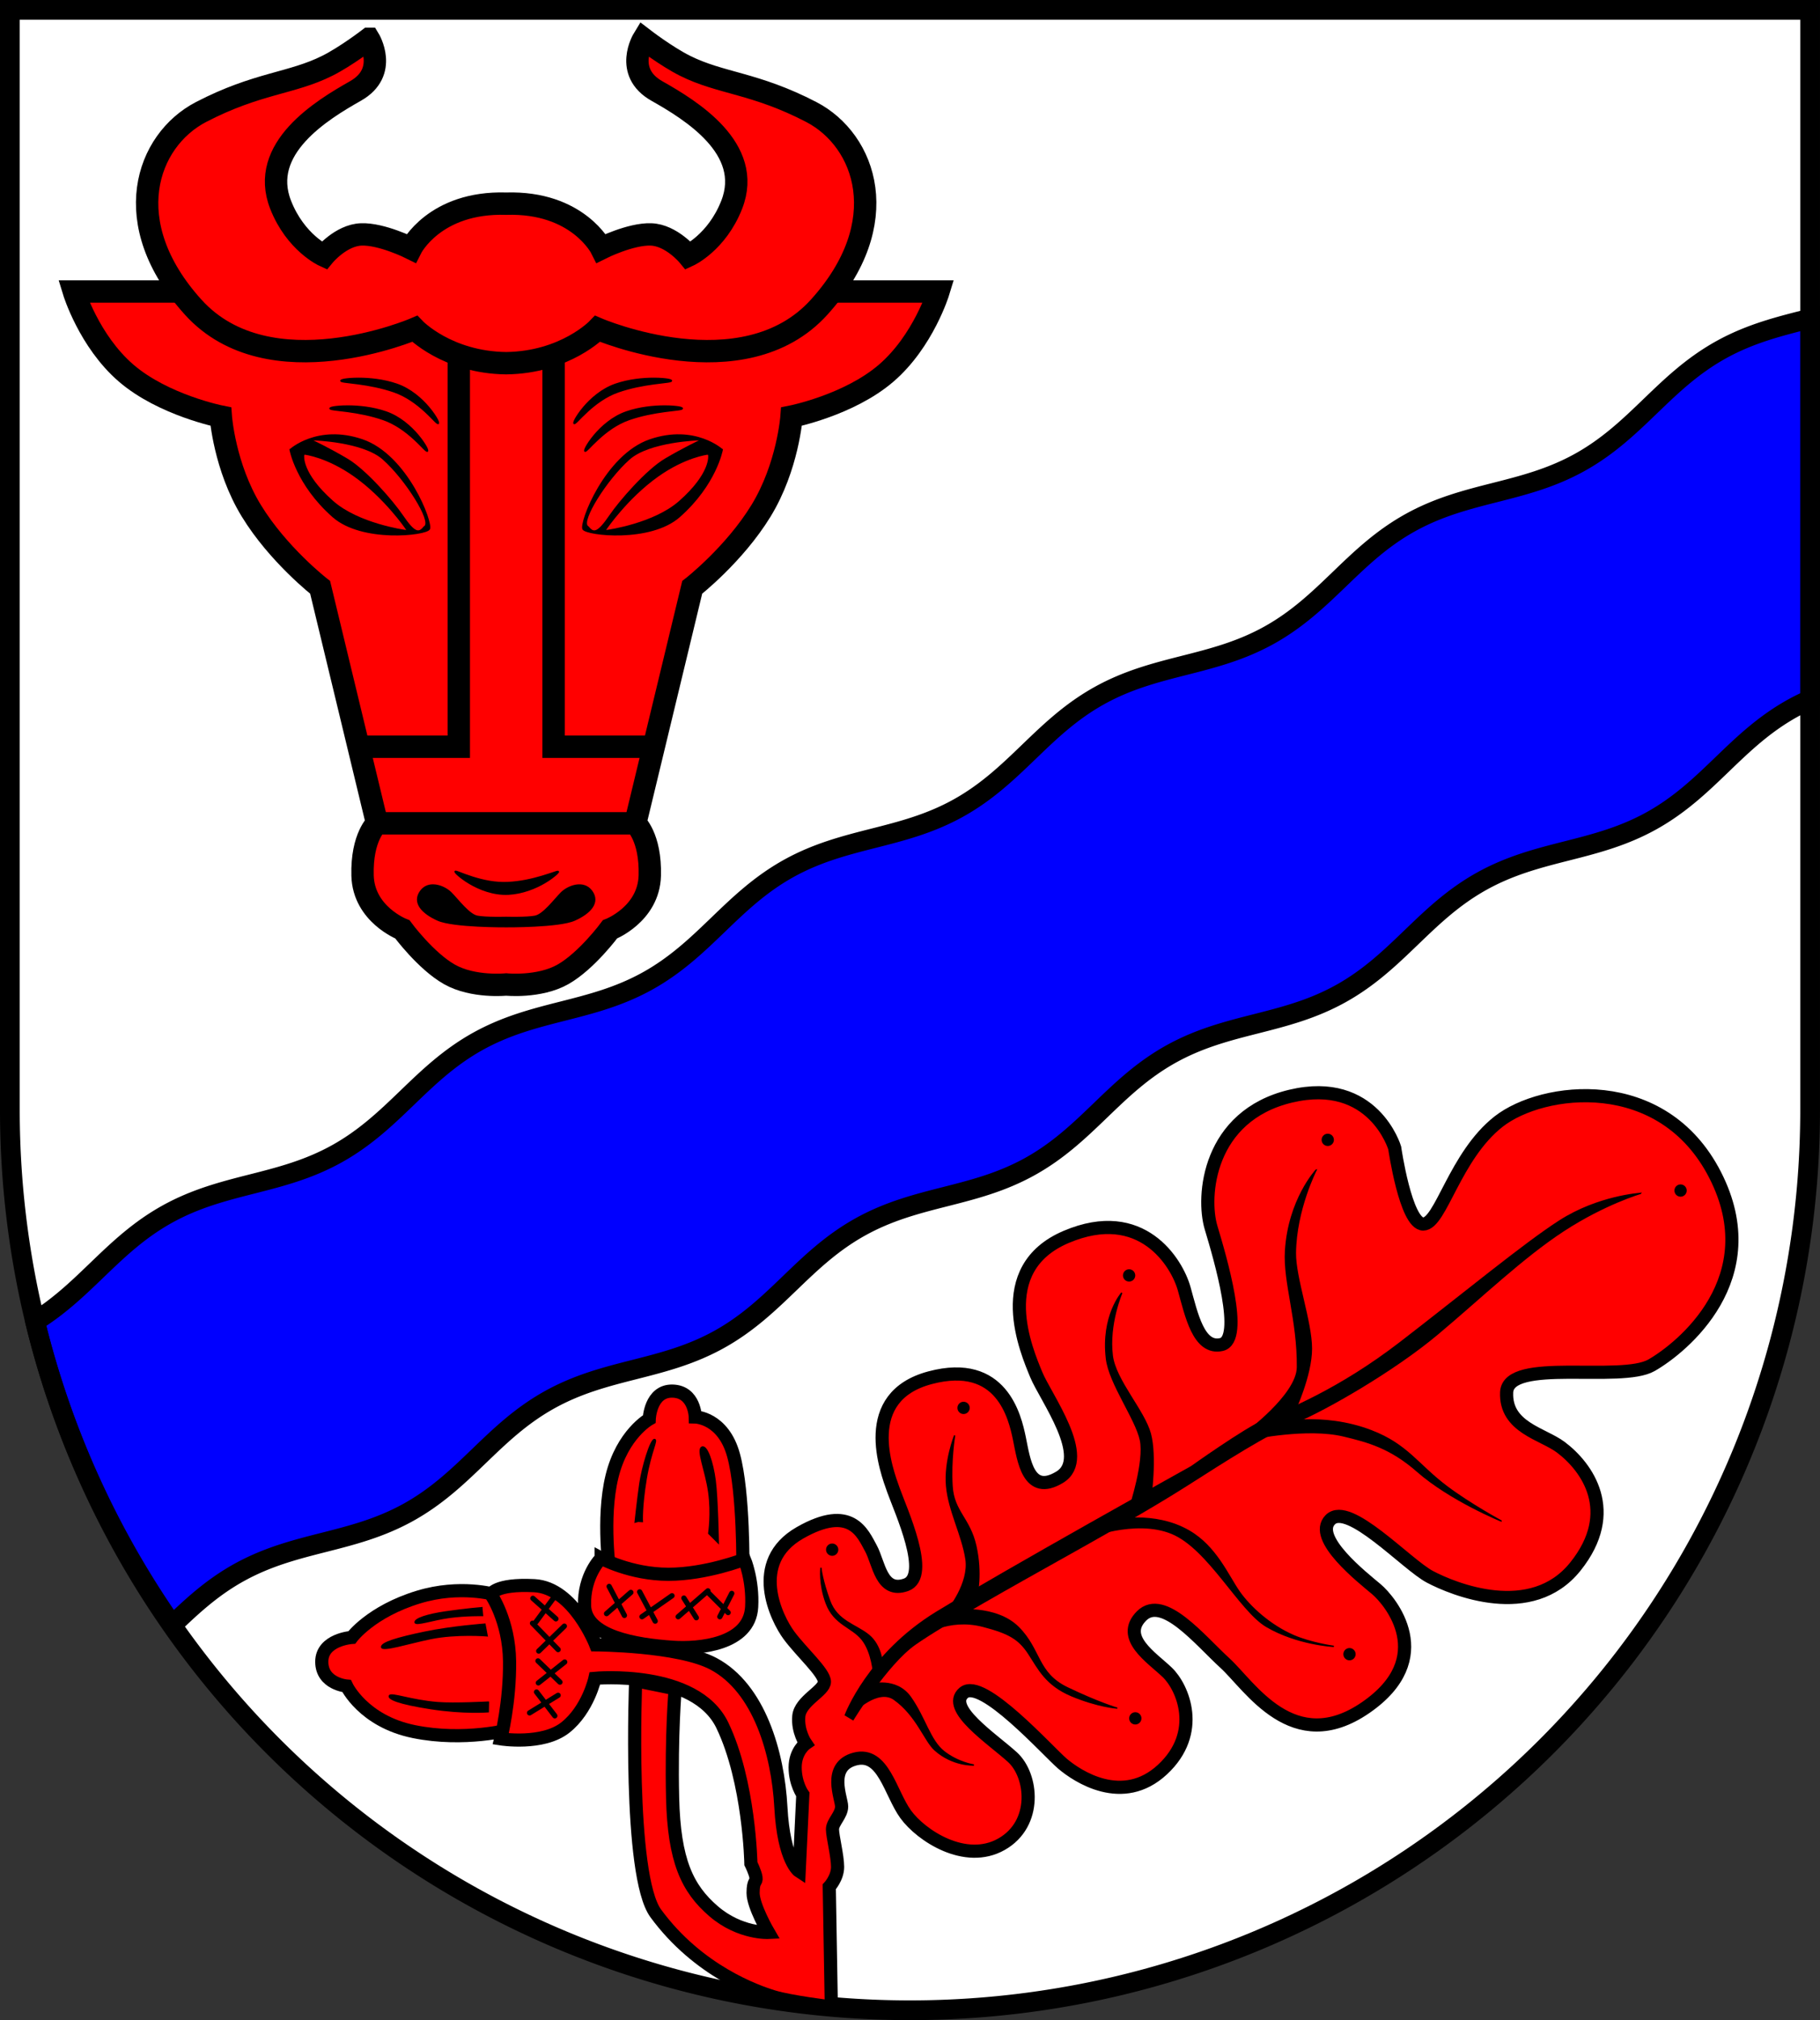
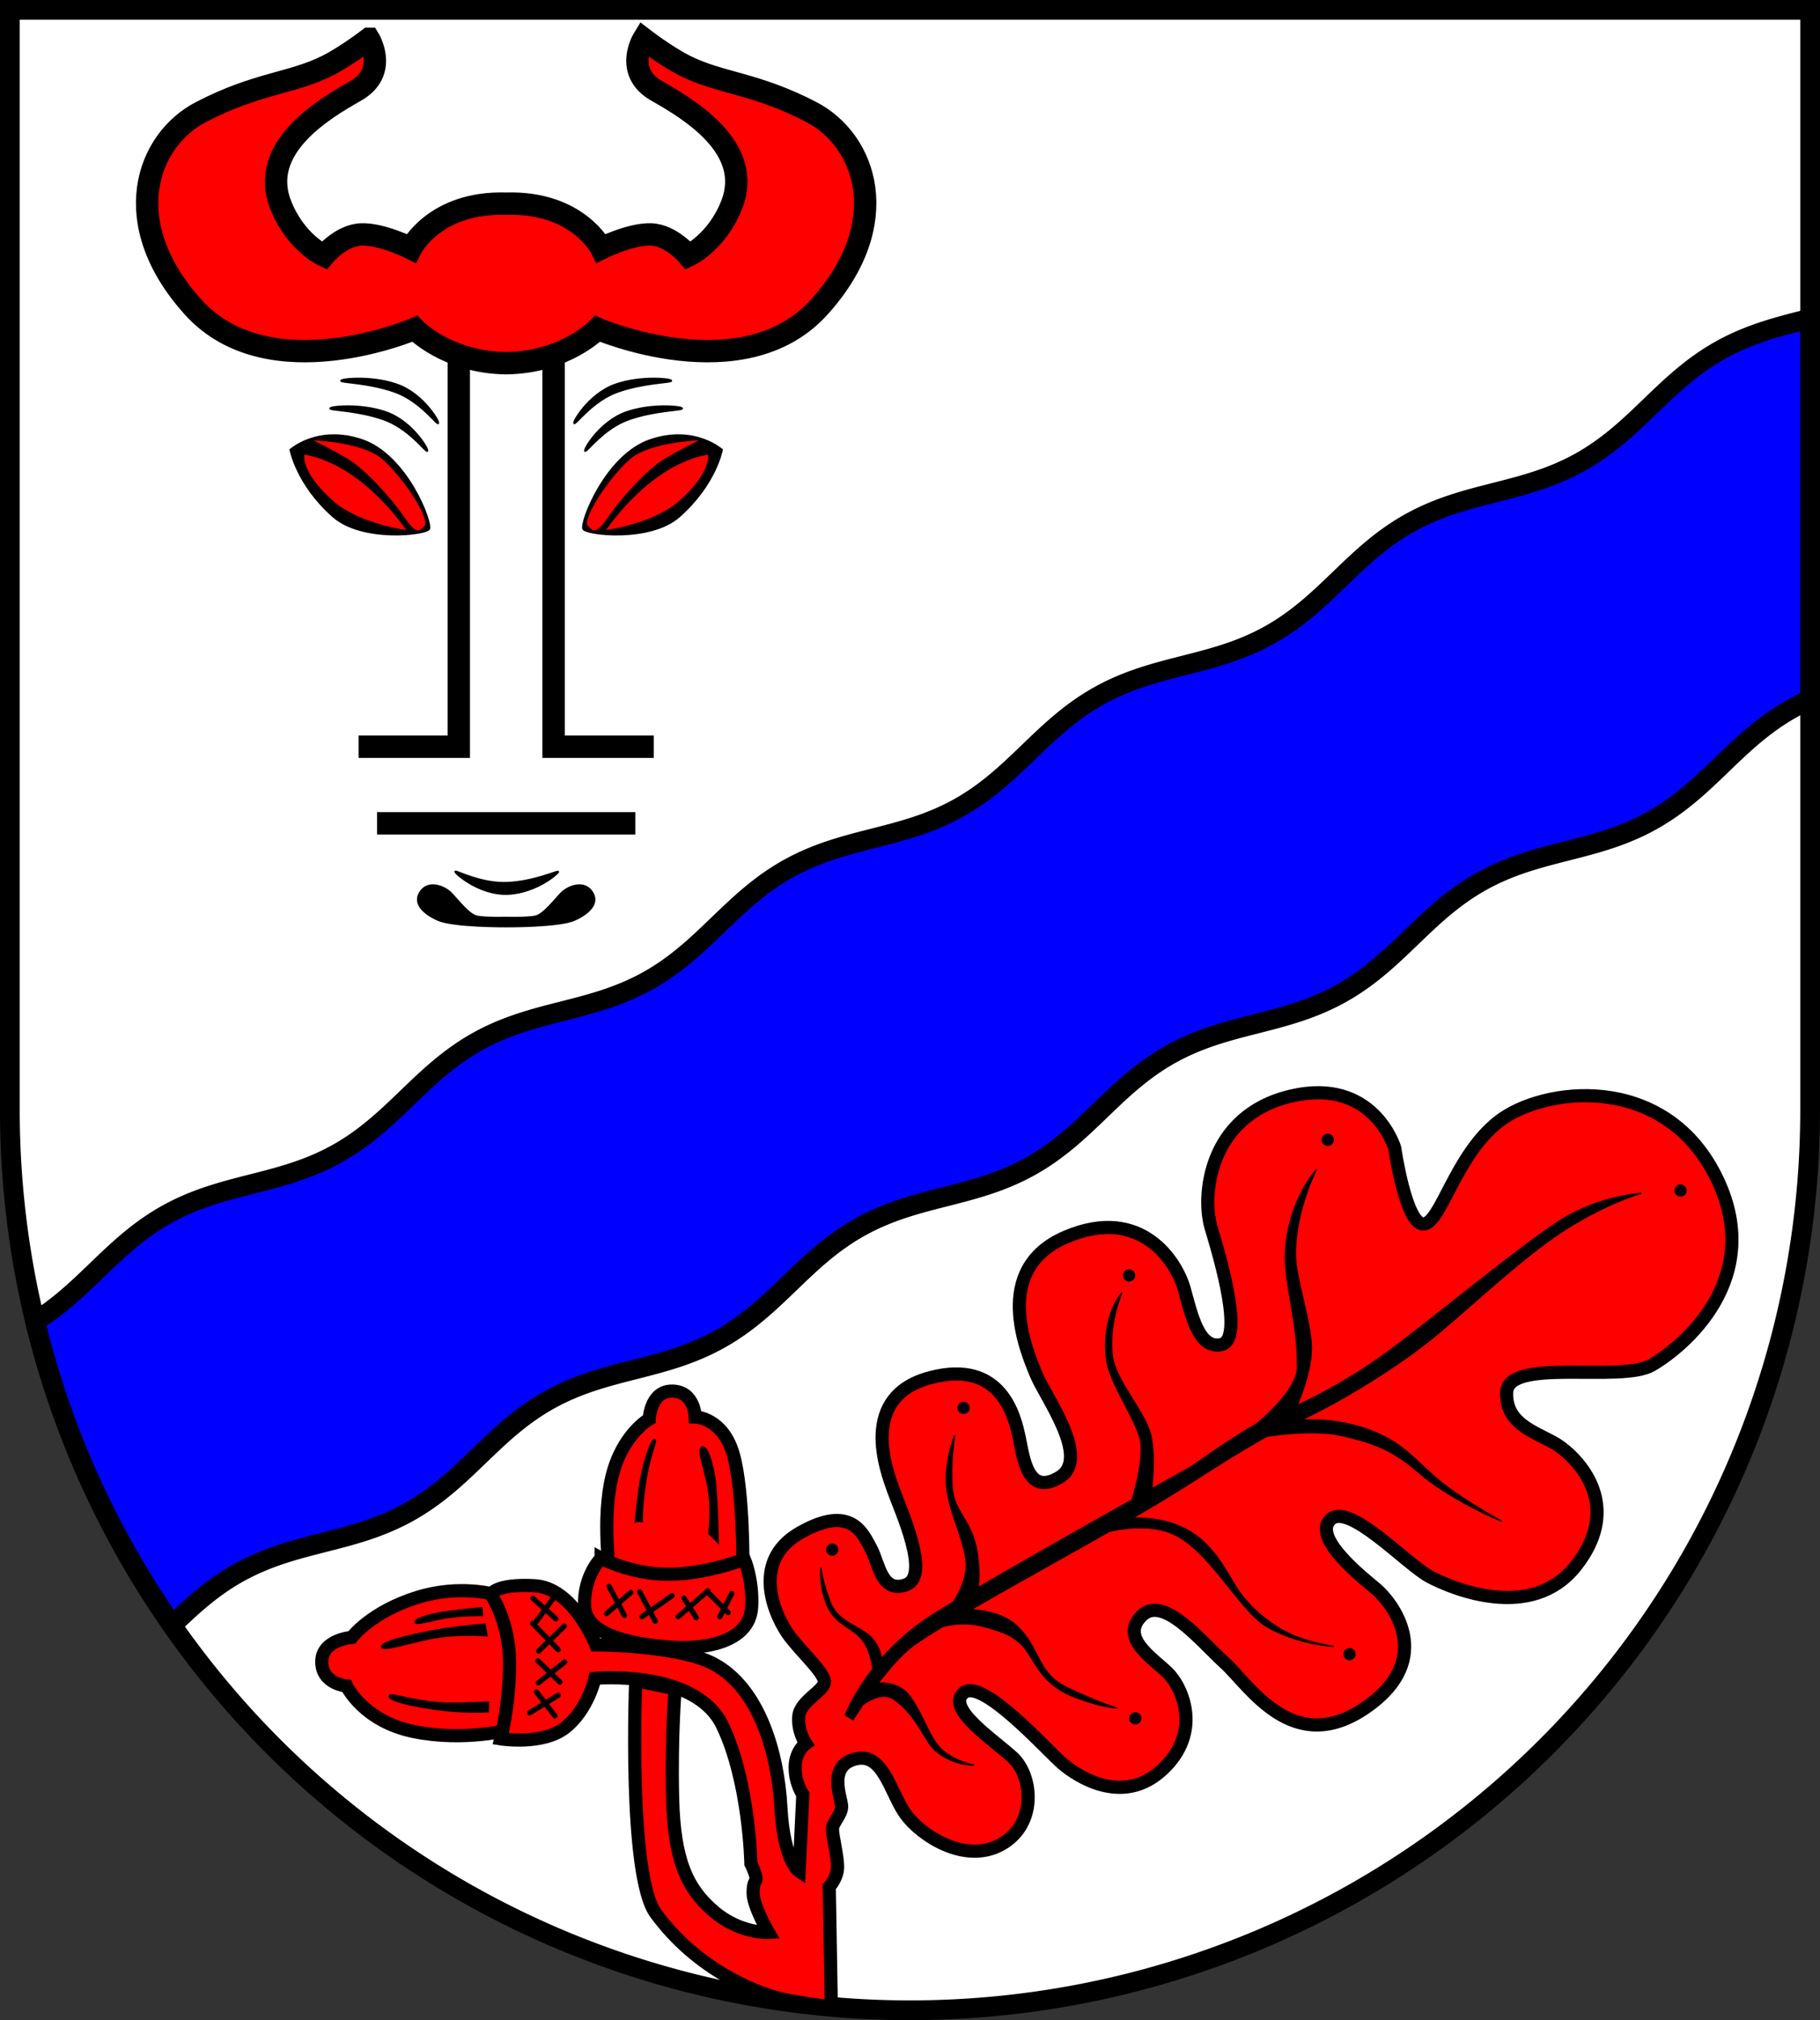
<svg xmlns="http://www.w3.org/2000/svg" xmlns:ns1="http://www.inkscape.org/namespaces/inkscape" xmlns:ns2="http://sodipodi.sourceforge.net/DTD/sodipodi-0.dtd" width="138.359mm" height="153.533mm" viewBox="0 0 138.359 153.533" version="1.1" id="svg3512" ns1:version="1.2.2 (732a01da63, 2022-12-09)" ns2:docname="DEU Lohbarbek COA.svg">
  <rect x="0" y="0" width="138.359" height="153.533" fill="#333333" stroke="none" />
  <ns2:namedview id="namedview3514" pagecolor="#ffffff" bordercolor="#666666" borderopacity="1.0" ns1:showpageshadow="2" ns1:pageopacity="0.0" ns1:pagecheckerboard="0" ns1:deskcolor="#d1d1d1" ns1:document-units="mm" showgrid="false" ns1:zoom="0.92244998" ns1:cx="261.26078" ns1:cy="291.07269" ns1:current-layer="layer1" />
  <defs id="defs3509">
    <ns1:path-effect effect="powerstroke" id="path-effect1317" is_visible="true" lpeversion="1" offset_points="0.221,0.11 | 0.997,0.306 | 1.769,0.118" not_jump="false" sort_points="true" interpolator_type="CentripetalCatmullRom" interpolator_beta="0.2" start_linecap_type="zerowidth" linejoin_type="round" miter_limit="4" scale_width="1" end_linecap_type="zerowidth" />
    <ns1:path-effect effect="powerstroke" id="path-effect1323" is_visible="true" lpeversion="1" offset_points="0.221,0.11 | 0.997,0.306 | 1.769,0.118" not_jump="false" sort_points="true" interpolator_type="CentripetalCatmullRom" interpolator_beta="0.2" start_linecap_type="zerowidth" linejoin_type="round" miter_limit="4" scale_width="1" end_linecap_type="zerowidth" />
    <ns1:path-effect effect="powerstroke" id="path-effect1337" is_visible="true" lpeversion="1" offset_points="0.221,0.11 | 0.997,0.306 | 1.769,0.118" not_jump="false" sort_points="true" interpolator_type="CentripetalCatmullRom" interpolator_beta="0.2" start_linecap_type="zerowidth" linejoin_type="round" miter_limit="4" scale_width="1" end_linecap_type="zerowidth" />
    <ns1:path-effect effect="powerstroke" id="path-effect1341" is_visible="true" lpeversion="1" offset_points="0.221,0.11 | 0.997,0.306 | 1.769,0.118" not_jump="false" sort_points="true" interpolator_type="CentripetalCatmullRom" interpolator_beta="0.2" start_linecap_type="zerowidth" linejoin_type="round" miter_limit="4" scale_width="1" end_linecap_type="zerowidth" />
    <ns1:path-effect effect="powerstroke" id="path-effect1383" is_visible="true" lpeversion="1" offset_points="0.221,0.11 | 0.996,0.444 | 1.769,0.118" not_jump="false" sort_points="true" interpolator_type="CentripetalCatmullRom" interpolator_beta="0.2" start_linecap_type="zerowidth" linejoin_type="round" miter_limit="4" scale_width="1" end_linecap_type="zerowidth" />
  </defs>
  <g ns1:label="Ebene 1" ns1:groupmode="layer" id="layer1" transform="translate(-537.405,-75.509)">
    <g id="g3343" transform="translate(499.042,18.055)">
      <path id="path3098" style="fill:#ffffff;stroke:none;stroke-width:1.5;stroke-linecap:round;stroke-dasharray:none" d="m 39.113,58.204 v 83.603 a 68.43,68.43 0 0 0 68.429,68.43 68.43,68.43 0 0 0 68.429,-68.43 V 58.204 Z" />
      <path id="path3038" style="fill:#0000ff;fill-opacity:1;stroke:#000000;stroke-width:1.5;stroke-dasharray:none" d="m 175.972,81.662 c -2.252,0.574 -4.501,1.113 -6.788,2.384 -4.348,2.418 -6.365,6.125 -10.713,8.543 -4.348,2.418 -8.562,2.177 -12.91,4.595 -4.348,2.418 -6.366,6.125 -10.714,8.543 -4.348,2.418 -8.562,2.177 -12.91,4.595 -4.348,2.418 -6.365,6.125 -10.713,8.543 -4.348,2.418 -8.562,2.178 -12.91,4.596 -4.348,2.418 -6.366,6.124 -10.714,8.542 -4.348,2.418 -8.562,2.178 -12.91,4.596 -4.348,2.418 -6.366,6.125 -10.714,8.543 -4.348,2.418 -8.562,2.178 -12.91,4.596 -4.115,2.288 -6.145,5.729 -10.036,8.141 a 68.43,68.43 0 0 0 10.436,23.079 c 1.492,-1.432 3.015,-2.848 5.051,-3.98 4.348,-2.418 8.562,-2.178 12.91,-4.596 4.348,-2.418 6.365,-6.125 10.713,-8.543 4.348,-2.418 8.562,-2.178 12.91,-4.596 4.348,-2.418 6.366,-6.124 10.714,-8.542 4.348,-2.418 8.562,-2.178 12.91,-4.596 4.348,-2.418 6.365,-6.125 10.713,-8.543 4.348,-2.418 8.563,-2.177 12.91,-4.595 4.348,-2.418 6.366,-6.125 10.714,-8.543 4.348,-2.418 8.563,-2.178 12.91,-4.596 4.348,-2.418 6.365,-6.125 10.713,-8.543 0.447,-0.249 0.893,-0.464 1.337,-0.662 z" />
      <path id="path3274" style="fill:none;stroke:#000000;stroke-width:1.5;stroke-linecap:round;stroke-dasharray:none" d="m 39.113,58.204 v 83.603 a 68.43,68.43 0 0 0 68.429,68.43 68.43,68.43 0 0 0 68.429,-68.43 V 58.204 Z" />
      <g id="g1417" transform="translate(-211.254,-22.338)">
-         <path id="path974" style="fill:#ff0000;stroke:#000000;stroke-width:1.7;stroke-dasharray:none" d="m 255.227,101.946 c 0,0 1.148,3.765 3.979,6.204 2.832,2.438 7.197,3.304 7.197,3.304 0,0 0.275,3.815 2.32,7.158 2.045,3.343 5.231,5.82 5.231,5.82 l 4.326,17.933 c 0,0 -1.18,1.022 -1.101,3.972 0.079,2.95 3.028,4.09 3.028,4.09 0,0 1.77,2.399 3.579,3.421 1.809,1.023 4.311,0.767 4.311,0.767 0,0 2.502,0.255 4.311,-0.767 1.809,-1.023 3.579,-3.421 3.579,-3.421 0,0 2.95,-1.141 3.028,-4.09 0.079,-2.95 -1.101,-3.972 -1.101,-3.972 l 4.326,-17.933 c 0,0 3.186,-2.478 5.231,-5.82 2.045,-3.343 2.32,-7.158 2.32,-7.158 0,0 4.365,-0.865 7.197,-3.304 2.832,-2.438 3.979,-6.204 3.979,-6.204 h -32.87 z" />
        <path id="path979" style="fill:#ff0000;stroke:#000000;stroke-width:1.7;stroke-dasharray:none" d="m 277.657,82.746 c 0,0 -1.731,1.33 -3.153,2.043 -2.725,1.366 -5.326,1.294 -9.607,3.518 -4.151,2.157 -6.377,8.436 -0.593,14.832 5.784,6.396 16.84,1.643 16.84,1.643 0,0 2.447,2.559 6.952,2.614 4.505,-0.056 6.952,-2.614 6.952,-2.614 0,0 11.056,4.753 16.84,-1.643 5.784,-6.396 3.558,-12.675 -0.593,-14.832 -4.28,-2.224 -6.882,-2.152 -9.607,-3.518 -1.422,-0.713 -3.153,-2.043 -3.153,-2.043 0,0 -1.541,2.515 1.018,3.961 2.558,1.446 7.371,4.366 5.689,8.648 -1.131,2.879 -3.298,3.866 -3.298,3.866 0,0 -1.279,-1.557 -2.836,-1.613 -1.557,-0.056 -3.782,1.056 -3.782,1.056 0,0 -1.779,-3.559 -7.23,-3.393 -5.451,-0.167 -7.23,3.393 -7.23,3.393 0,0 -2.225,-1.112 -3.782,-1.056 -1.557,0.056 -2.836,1.613 -2.836,1.613 0,0 -2.167,-0.987 -3.298,-3.866 -1.682,-4.282 3.131,-7.201 5.689,-8.648 2.558,-1.446 1.018,-3.961 1.018,-3.961 z" />
        <path style="fill:none;stroke:#000000;stroke-width:1.7;stroke-dasharray:none" d="m 284.494,106.768 v 29.777 h -7.618" id="path1220" />
        <path style="fill:none;stroke:#000000;stroke-width:1.7;stroke-dasharray:none" d="m 278.28,142.365 h 19.634" id="path1222" />
        <path style="fill:none;stroke:#000000;stroke-width:1.7;stroke-dasharray:none" d="m 291.701,106.768 v 29.777 h 7.618" id="path1224" ns1:transform-center-x="-7.4122958" ns1:transform-center-y="5.0021716" />
        <g id="g1251">
          <path style="fill:#000000;stroke:#000000;stroke-width:0.1;stroke-linecap:round;stroke-dasharray:none" d="m 271.673,113.971 c 0,0 2.084,-1.907 5.486,-0.747 3.402,1.16 5.368,6.332 5.093,6.784 -0.275,0.452 -5.112,0.995 -7.315,-0.944 -2.792,-2.458 -3.264,-5.093 -3.264,-5.093 z" id="path1242" ns2:nodetypes="csssc" />
          <path style="fill:#ff0000;stroke:#ff0000;stroke-width:0.1;stroke-linecap:round;stroke-dasharray:none" d="m 272.794,114.403 c 0,0 1.656,0.192 3.716,1.652 2.305,1.633 3.885,3.953 3.885,3.953 0,0 -3.495,-0.481 -5.419,-2.183 -2.399,-2.123 -2.183,-3.421 -2.183,-3.421 z" id="path1244" ns2:nodetypes="cscsc" />
          <path style="fill:#ff0000;stroke:none;stroke-width:0.1;stroke-linecap:round;stroke-dasharray:none" d="m 273.443,113.263 c 0,0 3.752,0.104 5.27,1.455 1.753,1.561 3.698,4.711 3.148,5.065 -0.098,0.063 -0.051,0.053 -0.117,0.122 -0.303,0.317 -0.568,0.407 -1.497,-0.959 -0.737,-1.083 -2.792,-3.461 -4.228,-4.306 -1.435,-0.846 -2.576,-1.376 -2.576,-1.376 z" id="path1246" ns2:nodetypes="csssssc" />
        </g>
        <g id="g1259" ns1:transform-center-x="-11.12183" ns1:transform-center-y="-8.4165834" transform="matrix(-1,0,0,1,576.195,0)">
          <path style="fill:#000000;stroke:#000000;stroke-width:0.1;stroke-linecap:round;stroke-dasharray:none" d="m 271.673,113.971 c 0,0 2.084,-1.907 5.486,-0.747 3.402,1.16 5.368,6.332 5.093,6.784 -0.275,0.452 -5.112,0.995 -7.315,-0.944 -2.792,-2.458 -3.264,-5.093 -3.264,-5.093 z" id="path1253" ns2:nodetypes="csssc" />
          <path style="fill:#ff0000;stroke:#ff0000;stroke-width:0.1;stroke-linecap:round;stroke-dasharray:none" d="m 272.794,114.403 c 0,0 1.656,0.192 3.716,1.652 2.305,1.633 3.885,3.953 3.885,3.953 0,0 -3.495,-0.481 -5.419,-2.183 -2.399,-2.123 -2.183,-3.421 -2.183,-3.421 z" id="path1255" ns2:nodetypes="cscsc" />
          <path style="fill:#ff0000;stroke:none;stroke-width:0.1;stroke-linecap:round;stroke-dasharray:none" d="m 273.443,113.263 c 0,0 3.752,0.104 5.27,1.455 1.753,1.561 3.698,4.711 3.148,5.065 -0.098,0.063 -0.051,0.053 -0.117,0.122 -0.303,0.317 -0.568,0.407 -1.497,-0.959 -0.737,-1.083 -2.792,-3.461 -4.228,-4.306 -1.435,-0.846 -2.576,-1.376 -2.576,-1.376 z" id="path1257" ns2:nodetypes="csssssc" />
        </g>
        <g id="g1327">
          <path style="fill:#000000;fill-rule:nonzero;stroke:#000000;stroke-width:0.1;stroke-linecap:round;stroke-dasharray:none" d="m 275.526,108.734 c 0.001,0.022 0.038,0.066 0.298,0.1 0.377,0.05 0.658,0.077 1.036,0.128 0.818,0.11 1.773,0.283 2.716,0.611 0.006,0.002 0.013,0.004 0.019,0.007 0.441,0.154 0.865,0.375 1.275,0.647 0.4,0.266 0.748,0.556 1.031,0.814 0.329,0.301 0.645,0.63 0.744,0.731 0.209,0.213 0.27,0.224 0.292,0.21 0.016,-0.01 0.048,-0.081 -0.103,-0.351 -0.093,-0.167 -0.294,-0.491 -0.627,-0.884 -0.259,-0.306 -0.599,-0.653 -1.012,-0.972 -0.422,-0.326 -0.892,-0.598 -1.397,-0.775 -0.007,-0.002 -0.014,-0.005 -0.02,-0.007 -0.993,-0.344 -2.073,-0.447 -2.889,-0.448 -0.528,-4e-4 -0.879,0.04 -1.066,0.069 -0.265,0.042 -0.296,0.1 -0.295,0.119 z" id="path1315" ns1:path-effect="#path-effect1317" ns1:original-d="m 275.52589,108.7343 c 0,0 2.20371,-0.13188 4.17007,0.55635 1.96638,0.68823 3.24016,2.69195 3.24016,2.69195" ns2:nodetypes="csc" />
          <path style="fill:#000000;fill-rule:nonzero;stroke:#000000;stroke-width:0.1;stroke-linecap:round;stroke-dasharray:none" d="m 274.7,110.838 c 0.001,0.022 0.038,0.066 0.298,0.1 0.377,0.05 0.658,0.077 1.036,0.128 0.818,0.11 1.773,0.283 2.716,0.611 0.006,0.002 0.013,0.004 0.019,0.007 0.441,0.154 0.865,0.375 1.275,0.647 0.4,0.266 0.748,0.556 1.031,0.814 0.329,0.301 0.645,0.63 0.744,0.731 0.209,0.213 0.27,0.224 0.292,0.21 l 0,0 c 0.016,-0.01 0.048,-0.081 -0.103,-0.351 -0.093,-0.167 -0.294,-0.491 -0.627,-0.884 -0.259,-0.306 -0.599,-0.653 -1.012,-0.972 -0.422,-0.326 -0.892,-0.598 -1.397,-0.775 -0.007,-0.002 -0.014,-0.005 -0.02,-0.007 -0.993,-0.344 -2.073,-0.447 -2.889,-0.448 -0.528,-4e-4 -0.879,0.04 -1.066,0.069 -0.265,0.042 -0.296,0.1 -0.295,0.119 z" id="path1319" ns1:path-effect="#path-effect1323" ns1:original-d="m 274.70002,110.83831 c 0,0 2.20371,-0.13188 4.17007,0.55635 1.96638,0.68823 3.24016,2.69195 3.24016,2.69195" ns2:nodetypes="csc" />
        </g>
        <g id="g1333" ns1:transform-center-x="-9.2722427" ns1:transform-center-y="-2.7135858" transform="matrix(-1,0,0,1,576.195,0)">
          <path style="fill:#000000;fill-rule:nonzero;stroke:#000000;stroke-width:0.1;stroke-linecap:round;stroke-dasharray:none" d="m 275.526,108.734 c 0.001,0.022 0.038,0.066 0.298,0.1 0.377,0.05 0.658,0.077 1.036,0.128 0.818,0.11 1.773,0.283 2.716,0.611 0.006,0.002 0.013,0.004 0.019,0.007 0.441,0.154 0.865,0.375 1.275,0.647 0.4,0.266 0.748,0.556 1.031,0.814 0.329,0.301 0.645,0.63 0.744,0.731 0.209,0.213 0.27,0.224 0.292,0.21 0.016,-0.01 0.048,-0.081 -0.103,-0.351 -0.093,-0.167 -0.294,-0.491 -0.627,-0.884 -0.259,-0.306 -0.599,-0.653 -1.012,-0.972 -0.422,-0.326 -0.892,-0.598 -1.397,-0.775 -0.007,-0.002 -0.014,-0.005 -0.02,-0.007 -0.993,-0.344 -2.073,-0.447 -2.889,-0.448 -0.528,-4e-4 -0.879,0.04 -1.066,0.069 -0.265,0.042 -0.296,0.1 -0.295,0.119 z" id="path1329" ns1:path-effect="#path-effect1337" ns1:original-d="m 275.52589,108.7343 c 0,0 2.20371,-0.13188 4.17007,0.55635 1.96638,0.68823 3.24016,2.69195 3.24016,2.69195" ns2:nodetypes="csc" />
          <path style="fill:#000000;fill-rule:nonzero;stroke:#000000;stroke-width:0.1;stroke-linecap:round;stroke-dasharray:none" d="m 274.7,110.838 c 0.001,0.022 0.038,0.066 0.298,0.1 0.377,0.05 0.658,0.077 1.036,0.128 0.818,0.11 1.773,0.283 2.716,0.611 0.006,0.002 0.013,0.004 0.019,0.007 0.441,0.154 0.865,0.375 1.275,0.647 0.4,0.266 0.748,0.556 1.031,0.814 0.329,0.301 0.645,0.63 0.744,0.731 0.209,0.213 0.27,0.224 0.292,0.21 l 0,0 c 0.016,-0.01 0.048,-0.081 -0.103,-0.351 -0.093,-0.167 -0.294,-0.491 -0.627,-0.884 -0.259,-0.306 -0.599,-0.653 -1.012,-0.972 -0.422,-0.326 -0.892,-0.598 -1.397,-0.775 -0.007,-0.002 -0.014,-0.005 -0.02,-0.007 -0.993,-0.344 -2.073,-0.447 -2.889,-0.448 -0.528,-4e-4 -0.879,0.04 -1.066,0.069 -0.265,0.042 -0.296,0.1 -0.295,0.119 z" id="path1331" ns1:path-effect="#path-effect1341" ns1:original-d="m 274.70002,110.83831 c 0,0 2.20371,-0.13188 4.17007,0.55635 1.96638,0.68823 3.24016,2.69195 3.24016,2.69195" ns2:nodetypes="csc" />
        </g>
        <path style="fill:#000000;fill-rule:nonzero;stroke:#000000;stroke-width:0.1;stroke-linecap:round;stroke-dasharray:none" d="m 292.065,146.033 c -0.013,-0.02 -0.059,-0.03 -0.297,0.054 -0.102,0.036 -0.542,0.186 -0.949,0.306 -0.347,0.103 -0.762,0.214 -1.218,0.303 -0.464,0.09 -0.915,0.147 -1.371,0.169 -0.009,4.3e-4 -0.017,8.5e-4 -0.026,0.001 -0.452,0.021 -0.913,-0.011 -1.392,-0.093 -0.466,-0.08 -0.899,-0.198 -1.265,-0.313 -0.434,-0.137 -0.843,-0.295 -0.985,-0.352 -0.279,-0.112 -0.334,-0.108 -0.349,-0.086 v 0 c -0.011,0.016 -0.008,0.085 0.226,0.287 0.146,0.126 0.441,0.37 0.89,0.634 0.349,0.205 0.792,0.422 1.298,0.581 0.517,0.162 1.068,0.253 1.617,0.228 0.01,-4.5e-4 0.02,-9.4e-4 0.03,-0.001 0.524,-0.027 1.043,-0.141 1.529,-0.308 0.482,-0.166 0.899,-0.373 1.227,-0.566 0.443,-0.261 0.707,-0.481 0.846,-0.601 0.197,-0.169 0.198,-0.228 0.187,-0.243 z" id="path1375" ns1:path-effect="#path-effect1383" ns1:original-d="m 292.06465,146.0329 c 0,0 -1.75905,1.18131 -3.84016,1.27725 -2.08113,0.0959 -4.01106,-1.28708 -4.01106,-1.28708" ns2:nodetypes="csc" />
        <path id="path1391" style="fill:#000000;stroke:#000000;stroke-width:0.1;stroke-linecap:round;stroke-dasharray:none" d="m 282.541,147.051 c -0.357,-0.002 -0.702,0.129 -0.951,0.474 -0.627,0.869 0.125,1.668 1.307,2.197 1.182,0.528 5.2,0.501 5.2,0.501 0,0 4.018,0.028 5.2,-0.501 1.182,-0.528 1.934,-1.328 1.307,-2.197 -0.612,-0.848 -1.808,-0.403 -2.336,0.139 -0.528,0.542 -1.348,1.641 -1.974,1.766 -0.626,0.125 -2.197,0.083 -2.197,0.083 0,0 -1.571,0.042 -2.197,-0.083 -0.626,-0.125 -1.446,-1.224 -1.975,-1.766 -0.314,-0.322 -0.863,-0.61 -1.385,-0.613 z" />
      </g>
      <g id="g2153" transform="translate(-212.506,-22.209)">
        <path style="fill:#ff0000;stroke:#000000;stroke-width:1;stroke-linecap:round;stroke-dasharray:none" d="m 297.236,199.272 c 0,0 -0.629,-4.169 0.157,-7.394 0.787,-3.225 2.832,-4.365 2.832,-4.365 0,0 0.079,-2.163 1.77,-2.124 1.691,0.039 1.73,1.966 1.73,1.966 0,0 2.124,0.039 2.91,2.91 0.787,2.871 0.708,8.652 0.708,8.652 l -5.265,1.457 z" id="path1530" ns2:nodetypes="cscscsccc" />
        <path style="fill:#ff0000;stroke:#000000;stroke-width:1;stroke-linecap:round;stroke-dasharray:none" d="m 288.466,200.845 c 0,0 -2.615,-0.767 -5.781,0.197 -3.618,1.101 -5.073,3.068 -5.073,3.068 0,0 -2.281,0.157 -2.281,1.848 0,1.691 1.888,1.848 1.888,1.848 0,0 1.258,2.674 5.113,3.461 3.854,0.787 7.354,-0.157 7.354,-0.157 l 1.561,-5.204 -1.993,-4.904 z" id="path1526" ns2:nodetypes="cscscscccc" />
        <path style="fill:#ff0000;stroke:#000000;stroke-width:1;stroke-linecap:round;stroke-dasharray:none" d="m 314.068,232.189 -0.157,-9.124 c 0,0 0.633,-0.679 0.633,-1.513 0,-0.834 -0.389,-2.336 -0.389,-2.864 0,-0.528 0.695,-1.085 0.695,-1.724 0,-0.64 -1.112,-3.059 1.029,-3.615 2.141,-0.556 2.67,2.586 3.838,4.199 1.168,1.613 4.533,3.838 7.286,2.28 2.753,-1.557 2.364,-5.228 0.834,-6.618 -1.529,-1.39 -5.089,-3.726 -3.699,-4.894 1.39,-1.168 6.396,4.449 7.508,5.395 1.112,0.945 4.561,3.254 7.592,0.445 3.031,-2.809 1.557,-6.257 0.362,-7.397 -1.196,-1.14 -3.587,-2.642 -1.947,-4.283 1.641,-1.641 4.449,1.863 6.34,3.587 1.891,1.724 5.172,7.175 10.679,3.393 5.506,-3.782 1.891,-8.12 0.834,-9.01 -1.057,-0.89 -4.894,-3.893 -3.504,-5.284 1.39,-1.39 5.784,3.393 7.564,4.338 1.78,0.945 7.731,3.393 11.068,-0.779 3.337,-4.171 0.884,-7.57 -1.112,-9.066 -1.383,-1.036 -4.227,-1.502 -4.116,-4.171 0.111,-2.67 8.676,-0.723 11.012,-2.058 2.336,-1.335 8.843,-6.618 4.839,-14.46 -4.004,-7.842 -13.126,-6.674 -16.463,-4.06 -3.337,2.614 -4.394,7.786 -5.729,7.786 -1.335,0 -2.169,-5.784 -2.169,-5.784 0,0 -1.613,-5.429 -7.905,-3.935 -6.292,1.494 -6.764,7.63 -6.056,9.989 0.708,2.36 2.517,8.495 0.787,8.888 -1.73,0.393 -2.281,-2.281 -2.832,-4.247 -0.551,-1.966 -3.225,-6.371 -8.967,-3.933 -5.742,2.438 -2.989,8.731 -2.281,10.461 0.708,1.73 4.173,6.359 1.781,7.805 -2.392,1.446 -2.725,-1.335 -3.059,-2.948 -0.334,-1.613 -1.335,-6.062 -6.785,-4.616 -5.45,1.446 -3.337,7.008 -2.781,8.565 0.556,1.557 2.836,6.507 0.946,7.175 -1.891,0.667 -2.058,-1.669 -2.67,-2.781 -0.612,-1.112 -1.502,-3.393 -5.395,-1.168 -3.893,2.225 -1.78,6.507 -0.834,7.786 0.945,1.279 2.697,2.836 2.697,3.532 0,0.695 -1.835,1.446 -1.947,2.614 -0.111,1.168 0.528,2.086 0.528,2.086 0,0 -0.806,0.556 -0.806,1.808 0,1.251 0.584,2.058 0.584,2.058 l -0.278,5.84 c 0,0 -1.168,-0.751 -1.39,-4.867 -0.222,-4.116 -1.642,-9.047 -5.117,-10.901 -2.657,-1.418 -8.954,-1.446 -8.954,-1.446 0,0 -1.679,-4.338 -4.668,-4.495 -2.989,-0.157 -3.303,0.669 -3.303,0.669 0,0 1.376,1.966 1.416,5.073 0.039,3.107 -0.669,5.899 -0.669,5.899 0,0 3.186,0.511 4.916,-0.865 1.73,-1.376 2.242,-3.736 2.242,-3.736 0,0 7.63,-0.709 9.688,3.574 2.058,4.283 2.169,10.512 2.169,10.512 0,0 0.334,0.667 0.389,1.057 0.056,0.389 -0.222,0.167 -0.222,1.168 0,1.001 1.168,3.003 1.168,3.003 0,0 -2.169,0.111 -4.171,-1.613 -2.002,-1.724 -3.003,-3.838 -3.115,-8.621 -0.111,-4.783 0.195,-8.287 0.195,-8.287 l -3.003,-0.612 c 0,0 -0.599,14.787 1.529,17.686 3.226,4.394 7.675,5.951 8.954,6.34 1.279,0.389 4.391,0.765 4.391,0.765 z" id="path1419" ns2:nodetypes="ccsssssssssssssssssssssssscsssssssssssssssscsccsscscscscscsscssccsscc" />
        <path style="fill:#ff0000;stroke:#000000;stroke-width:1;stroke-linecap:round;stroke-dasharray:none" d="m 296.567,198.092 c 0,0 2.242,1.219 5.113,1.219 2.871,0 5.781,-1.14 5.781,-1.14 0,0 0.662,1.576 0.551,3.618 -0.157,2.871 -4.016,3.206 -6.017,3.068 -2.832,-0.197 -6.607,-0.826 -6.686,-3.146 -0.079,-2.32 1.258,-3.618 1.258,-3.618 z" id="path1528" ns2:nodetypes="cscsssc" />
        <path style="fill:#000000;stroke:#000000;stroke-width:0.1;stroke-linecap:round;stroke-dasharray:none" d="m 375.576,170.366 c 0,0 -3.186,0.197 -6.135,2.084 -2.654,1.699 -7.315,5.545 -12.113,9.242 -4.798,3.697 -8.77,5.191 -10.343,5.899 -1.573,0.708 -5.545,3.539 -5.545,3.539 0,0 -14.119,7.865 -19.349,11.051 -5.231,3.186 -6.961,7.826 -6.961,7.826 l 0.59,0.354 c 0,0 2.556,-4.208 4.7,-5.722 2.143,-1.514 8.042,-4.798 10.776,-6.332 2.733,-1.534 6.843,-3.815 9.871,-5.742 3.028,-1.927 5.997,-3.854 8.318,-4.818 2.32,-0.964 7.472,-3.933 10.756,-6.686 3.284,-2.753 6.489,-5.841 9.603,-7.871 3.115,-2.03 5.833,-2.826 5.833,-2.826 z" id="path1572" ns2:nodetypes="ccscsssc" />
        <path style="fill:#000000;stroke:#000000;stroke-width:0.1;stroke-linecap:round;stroke-dasharray:none" d="m 350.918,168.596 c 0,0 -2.084,2.242 -2.32,6.135 -0.146,2.406 0.944,5.27 0.905,8.849 -0.023,2.124 -4.011,5.034 -4.011,5.034 l 3.775,-1.652 c 0,0 1.298,-2.753 1.298,-4.798 0,-2.045 -1.242,-5.388 -1.219,-7.276 0.039,-3.303 1.573,-6.292 1.573,-6.292 z" id="path1628" ns2:nodetypes="cssccssc" />
        <path style="fill:#000000;stroke:#000000;stroke-width:0.1;stroke-linecap:round;stroke-dasharray:none" d="m 365.016,195.272 c 0,0 -2.346,-1.266 -4.143,-2.614 -2.225,-1.669 -3.003,-3.198 -5.756,-4.255 -3.78,-1.451 -7.341,-0.556 -7.341,-0.556 l -1.696,1.168 c 0,0 4.153,-0.884 6.924,-0.222 1.863,0.445 3.574,0.904 5.617,2.697 2.507,2.201 6.396,3.782 6.396,3.782 z" id="path1670" ns2:nodetypes="cssccssc" />
        <path style="fill:#000000;stroke:#000000;stroke-width:0.1;stroke-linecap:round;stroke-dasharray:none" d="m 352.224,204.783 c 0,0 -1.687,-0.239 -3.003,-0.806 -1.808,-0.779 -3.347,-2.197 -4.143,-3.337 -0.858,-1.229 -1.752,-3.42 -3.81,-4.616 -2.664,-1.548 -5.812,-0.806 -5.812,-0.806 l -2.058,1.363 c 0,0 3.726,-1.529 6.535,-0.389 2.809,1.14 5.161,5.883 7.23,7.091 2.332,1.363 5.061,1.502 5.061,1.502 z" id="path1713" ns2:nodetypes="csssccssc" />
        <path style="fill:#000000;stroke:#000000;stroke-width:0.1;stroke-linecap:round;stroke-dasharray:none" d="m 336.151,177.92 c 0,0 -1.557,1.752 -1.168,5.006 0.226,1.888 2.252,4.588 2.586,6.201 0.334,1.613 -0.779,5.006 -0.779,5.006 l 1.557,-0.584 c 0,0 0.445,-3.17 -0.028,-4.922 -0.473,-1.752 -2.652,-4.047 -2.892,-5.923 -0.306,-2.392 0.723,-4.783 0.723,-4.783 z" id="path1715" ns2:nodetypes="cssccsscc" />
        <path style="fill:#000000;stroke:#000000;stroke-width:0.1;stroke-linecap:round;stroke-dasharray:none" d="m 323.442,188.765 c 0,0 -0.779,1.947 -0.612,3.838 0.167,1.891 1.196,3.726 1.474,5.562 0.278,1.835 -1.363,3.838 -1.363,3.838 l 2.197,-1.112 c 0,0 0.389,-1.613 -0.083,-3.726 -0.473,-2.113 -1.685,-2.604 -1.808,-4.547 -0.125,-1.988 0.195,-3.852 0.195,-3.852 z" id="path1760" ns2:nodetypes="cssccsscc" />
        <path style="fill:#000000;stroke:#000000;stroke-width:0.1;stroke-linecap:round;stroke-dasharray:none" d="m 335.757,209.477 c 0,0 -1.396,-0.413 -3.736,-1.534 -2.34,-1.121 -2.025,-2.891 -3.736,-4.601 -1.711,-1.711 -4.837,-1.298 -4.837,-1.298 l -2.458,1.927 c 0,0 1.947,-1.396 4.601,-0.708 1.965,0.51 2.733,0.944 3.48,2.084 0.747,1.14 1.298,2.379 3.284,3.205 1.986,0.826 3.402,0.924 3.402,0.924 z" id="path1806" ns2:nodetypes="cssccsssc" />
        <path style="fill:#000000;stroke:#000000;stroke-width:0.1;stroke-linecap:round;stroke-dasharray:none" d="m 324.902,213.807 c 0,0 -1.196,-0.181 -2.266,-1.015 -1.071,-0.834 -1.446,-2.572 -2.545,-4.13 -1.098,-1.557 -3.059,-0.973 -3.059,-0.973 l -1.279,2.113 c 0,0 1.85,-1.862 3.087,-0.987 1.71,1.21 2.329,3.15 3.087,3.838 1.363,1.237 2.976,1.154 2.976,1.154 z" id="path1853" ns2:nodetypes="cssccssc" />
        <path style="fill:#000000;stroke:#000000;stroke-width:0.1;stroke-linecap:round;stroke-dasharray:none" d="m 313.278,198.859 c 0,0 -0.151,1.181 0.403,2.656 0.612,1.627 1.947,1.78 2.725,2.753 0.779,0.973 0.876,2.642 0.876,2.642 l 0.667,-0.793 c 0,0 -0.07,-1.39 -1.043,-2.183 -0.973,-0.793 -2.392,-1.043 -2.962,-2.6 -0.57,-1.557 -0.667,-2.475 -0.667,-2.475 z" id="path1901" ns2:nodetypes="cssc" />
        <circle style="fill:#000000;stroke:#000000;stroke-width:0.1;stroke-linecap:round;stroke-dasharray:none" id="path2002" cx="378.628" cy="170.147" r="0.417" />
        <circle style="fill:#000000;stroke:#000000;stroke-width:0.1;stroke-linecap:round;stroke-dasharray:none" id="circle2004" cx="351.807" cy="166.293" r="0.417" />
        <circle style="fill:#000000;stroke:#000000;stroke-width:0.1;stroke-linecap:round;stroke-dasharray:none" id="circle2006" cx="324.121" cy="186.665" r="0.417" />
        <circle style="fill:#000000;stroke:#000000;stroke-width:0.1;stroke-linecap:round;stroke-dasharray:none" id="circle2008" cx="336.705" cy="176.597" r="0.417" />
        <circle style="fill:#000000;stroke:#000000;stroke-width:0.1;stroke-linecap:round;stroke-dasharray:none" id="circle2010" cx="337.177" cy="210.261" r="0.417" />
        <circle style="fill:#000000;stroke:#000000;stroke-width:0.1;stroke-linecap:round;stroke-dasharray:none" id="circle2012" cx="314.132" cy="197.44" r="0.417" />
        <circle style="fill:#000000;stroke:#000000;stroke-width:0.1;stroke-linecap:round;stroke-dasharray:none" id="circle2014" cx="353.459" cy="205.384" r="0.417" />
        <path style="fill:#000000;stroke:#000000;stroke-width:0.1;stroke-linecap:round;stroke-dasharray:none" d="m 288,209.024 -0.014,0.737 c 0,0 -1.821,0.153 -4.352,-0.236 -2.531,-0.389 -3.295,-0.751 -3.156,-0.987 0.139,-0.236 1.613,0.362 3.671,0.528 1.25,0.101 3.851,-0.042 3.851,-0.042 z" id="path2070" ns2:nodetypes="ccssscc" />
-         <path style="fill:#000000;stroke:#000000;stroke-width:0.1;stroke-linecap:round;stroke-dasharray:none" d="m 287.903,203.99 -0.167,-0.89 c 0,0 -2.503,0.181 -4.575,0.612 -2.072,0.431 -3.337,0.806 -3.281,1.14 0.056,0.334 2.025,-0.303 3.726,-0.653 1.96,-0.403 4.296,-0.209 4.296,-0.209 z" id="path2072" ns2:nodetypes="ccsssc" />
+         <path style="fill:#000000;stroke:#000000;stroke-width:0.1;stroke-linecap:round;stroke-dasharray:none" d="m 287.903,203.99 -0.167,-0.89 c 0,0 -2.503,0.181 -4.575,0.612 -2.072,0.431 -3.337,0.806 -3.281,1.14 0.056,0.334 2.025,-0.303 3.726,-0.653 1.96,-0.403 4.296,-0.209 4.296,-0.209 " id="path2072" ns2:nodetypes="ccsssc" />
        <path style="fill:#000000;stroke:#000000;stroke-width:0.1;stroke-linecap:round;stroke-dasharray:none" d="m 287.499,201.849 0.056,0.598 c 0,0 -1.237,-0.028 -2.503,0.139 -1.265,0.167 -2.614,0.653 -2.628,0.375 -0.014,-0.278 0.936,-0.589 2.336,-0.793 1.529,-0.222 2.739,-0.32 2.739,-0.32 z" id="path2074" ns2:nodetypes="ccscscc" />
        <path style="fill:#000000;stroke:#000000;stroke-width:0.1;stroke-linecap:round;stroke-dasharray:none" d="m 304.747,196.204 0.728,0.728 c 0,0 -0.059,-3.362 -0.236,-4.739 -0.177,-1.376 -0.629,-2.753 -1.023,-2.537 -0.393,0.216 0.295,1.75 0.531,3.402 0.236,1.652 0,3.146 0,3.146 z" id="path2076" />
        <path style="fill:#000000;stroke:#000000;stroke-width:0.1;stroke-linecap:round;stroke-dasharray:none" d="m 299.381,195.286 0.32,0.021 c 0,0 -0.066,-1.088 0.288,-3.232 0.354,-2.143 0.924,-3.009 0.629,-3.009 -0.295,0 -0.924,2.104 -1.101,3.323 -0.177,1.219 -0.364,2.962 -0.364,2.962 z" id="path2078" ns2:nodetypes="ccssscc" />
        <path style="fill:none;stroke:#000000;stroke-width:0.4;stroke-linecap:round;stroke-dasharray:none" d="m 296.98,202.3 1.848,-1.612" id="path2080" />
        <path style="fill:none;stroke:#000000;stroke-width:0.4;stroke-linecap:round;stroke-dasharray:none" d="m 297.177,200.235 1.16,2.202" id="path2082" />
        <path style="fill:none;stroke:#000000;stroke-width:0.4;stroke-linecap:round;stroke-dasharray:none" d="m 299.497,200.648 1.18,2.222" id="path2084" />
        <path style="fill:none;stroke:#000000;stroke-width:0.4;stroke-linecap:round;stroke-dasharray:none" d="m 299.674,202.536 2.281,-1.593" id="path2086" />
        <path style="fill:none;stroke:#000000;stroke-width:0.4;stroke-linecap:round;stroke-dasharray:none" d="m 302.86,201.12 0.944,1.494" id="path2088" />
        <path style="fill:none;stroke:#000000;stroke-width:0.4;stroke-linecap:round;stroke-dasharray:none" d="m 302.427,202.536 2.261,-1.966" id="path2090" />
        <path style="fill:none;stroke:#000000;stroke-width:0.4;stroke-linecap:round;stroke-dasharray:none" d="m 306.498,200.766 -0.905,1.77" id="path2092" />
        <path style="fill:none;stroke:#000000;stroke-width:0.4;stroke-linecap:round;stroke-dasharray:none" d="m 304.747,200.746 1.475,1.475" id="path2094" />
        <path style="fill:none;stroke:#000000;stroke-width:0.4;stroke-linecap:round;stroke-dasharray:none" d="m 291.128,209.844 2.169,-1.335" id="path2096" />
        <path style="fill:none;stroke:#000000;stroke-width:0.4;stroke-linecap:round;stroke-dasharray:none" d="m 291.657,208.259 1.39,1.808" id="path2098" />
        <path style="fill:none;stroke:#000000;stroke-width:0.4;stroke-linecap:round;stroke-dasharray:none" d="m 291.768,205.895 1.669,1.613" id="path2100" />
        <path style="fill:none;stroke:#000000;stroke-width:0.4;stroke-linecap:round;stroke-dasharray:none" d="m 291.796,207.564 2.002,-1.585" id="path2102" />
        <path style="fill:none;stroke:#000000;stroke-width:0.4;stroke-linecap:round;stroke-dasharray:none" d="m 291.824,205.144 1.947,-1.891" id="path2104" />
        <path style="fill:none;stroke:#000000;stroke-width:0.4;stroke-linecap:round;stroke-dasharray:none" d="m 291.351,203.031 1.947,2.002" id="path2106" />
        <path style="fill:none;stroke:#000000;stroke-width:0.4;stroke-linecap:round;stroke-dasharray:none" d="m 292.992,201.056 -1.39,1.891" id="path2108" />
        <path style="fill:none;stroke:#000000;stroke-width:0.4;stroke-linecap:round;stroke-dasharray:none" d="m 291.379,201.14 1.752,1.557" id="path2110" />
      </g>
    </g>
  </g>
</svg>